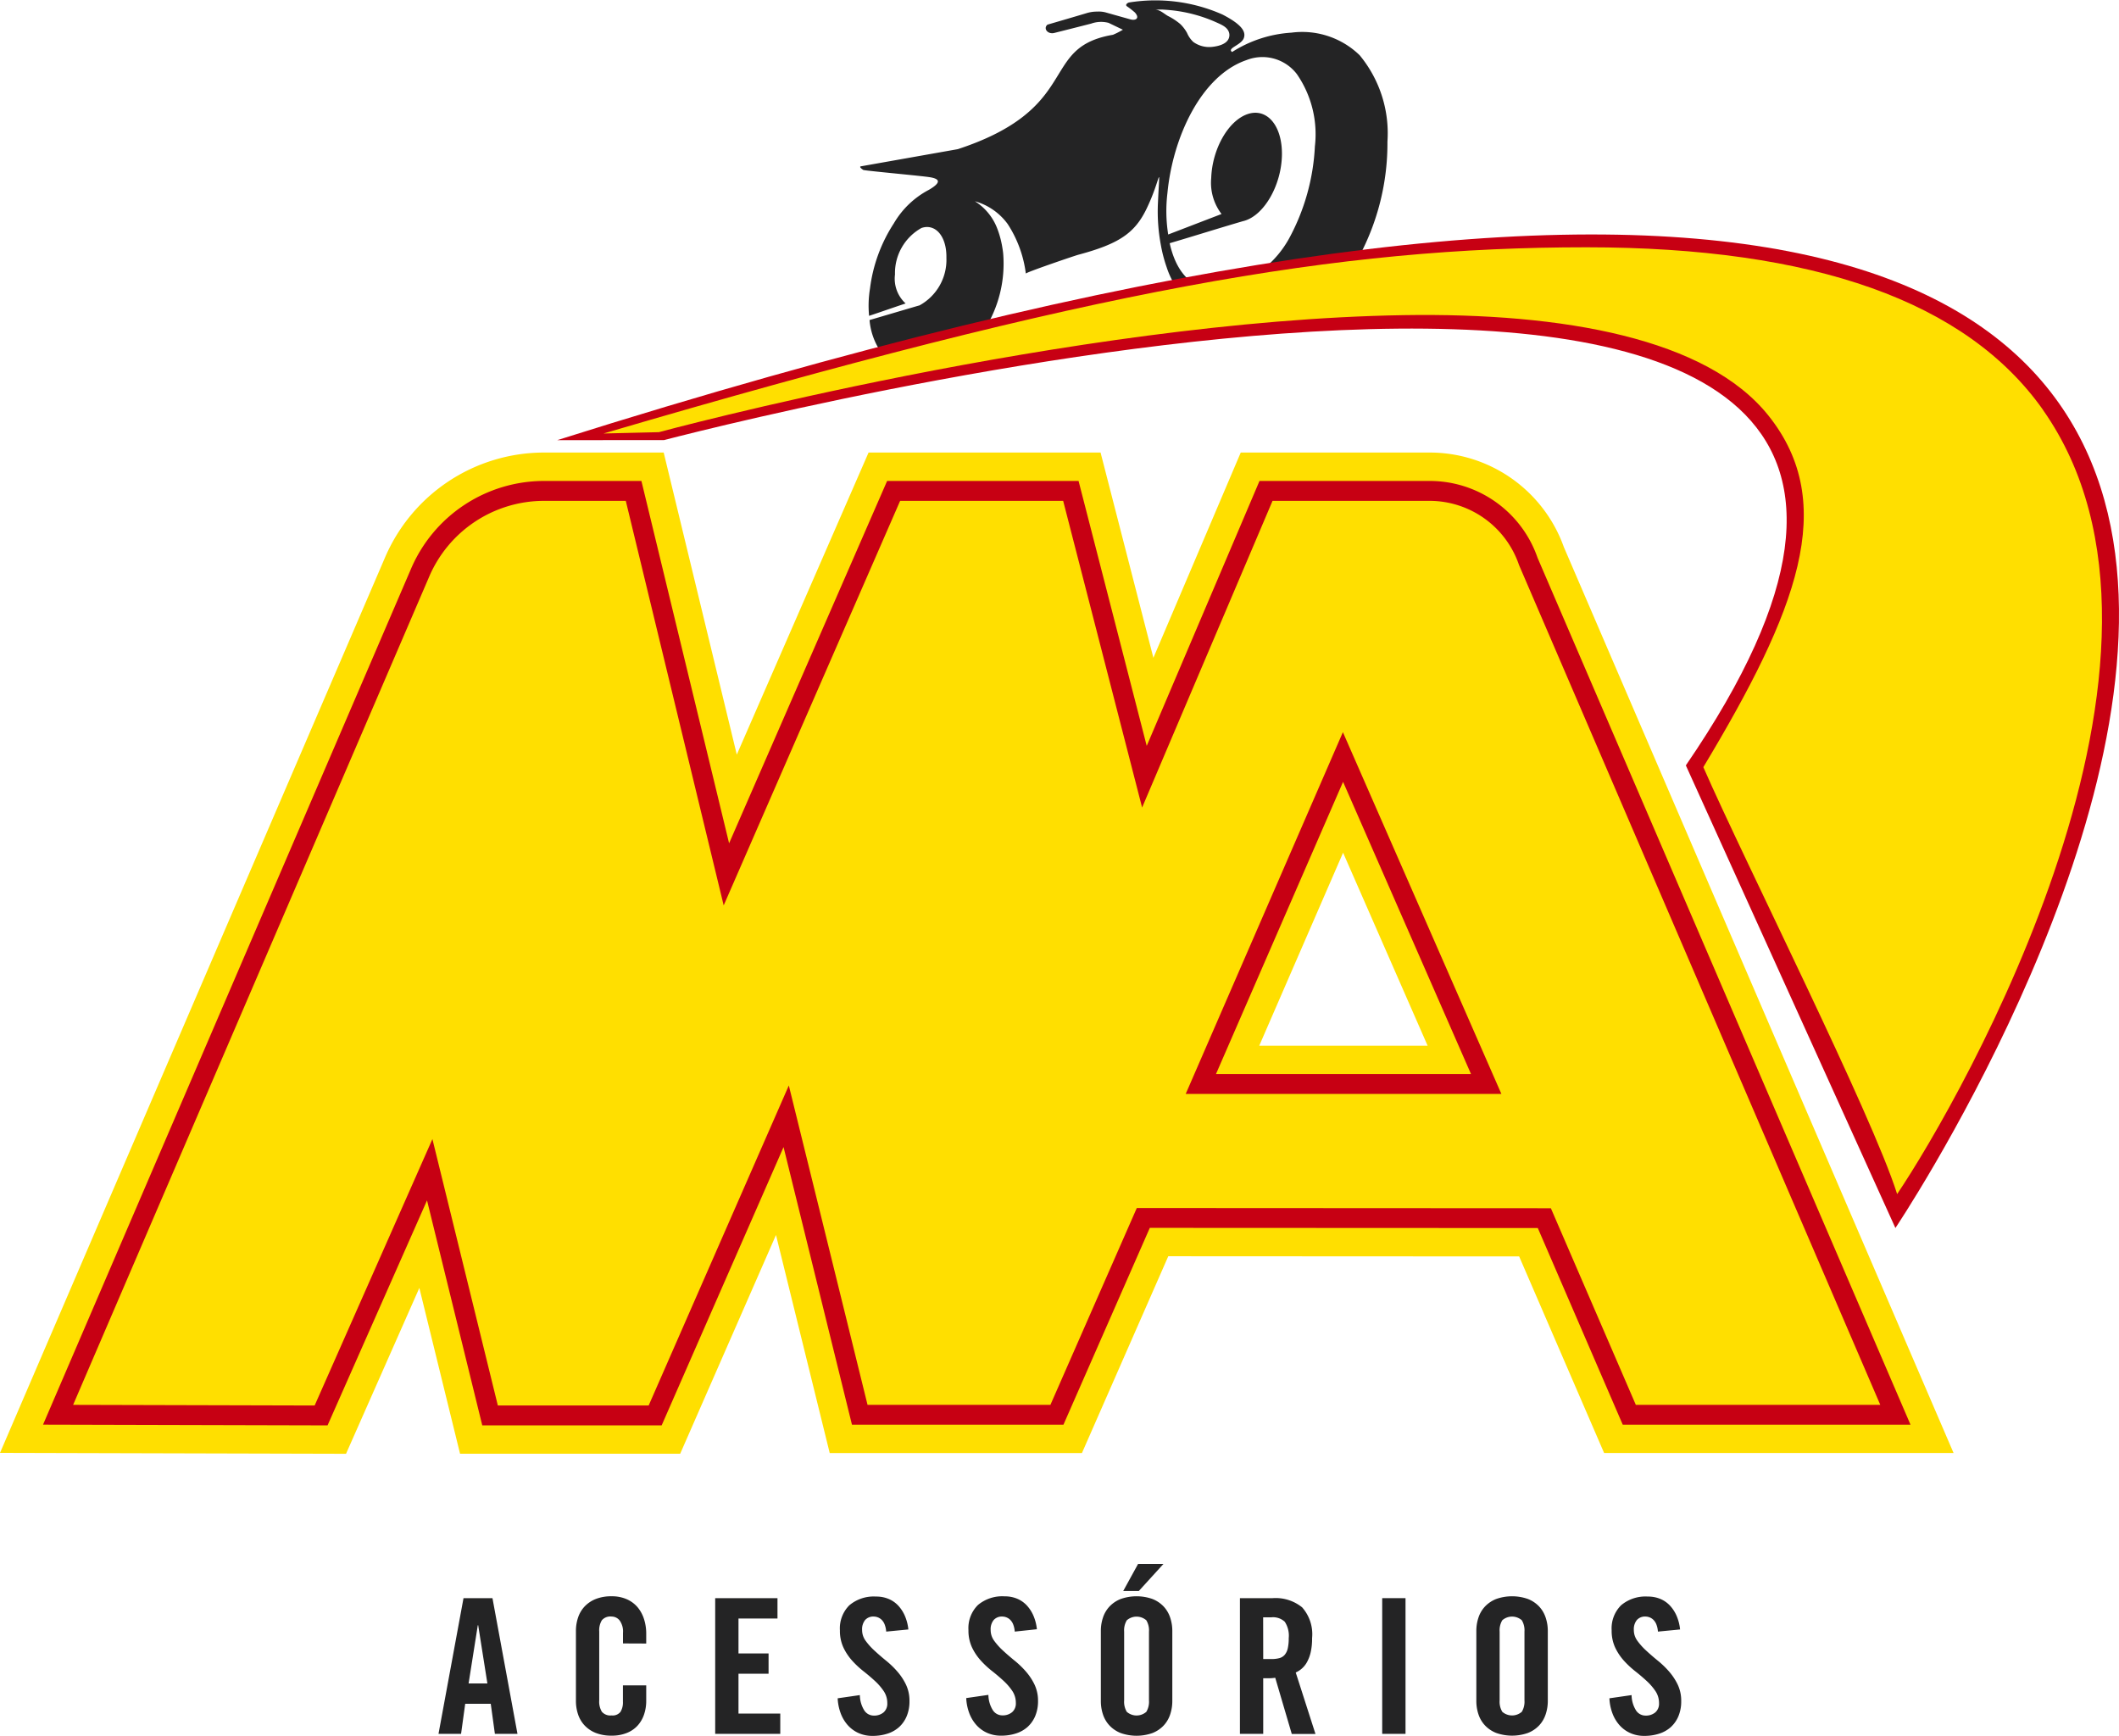
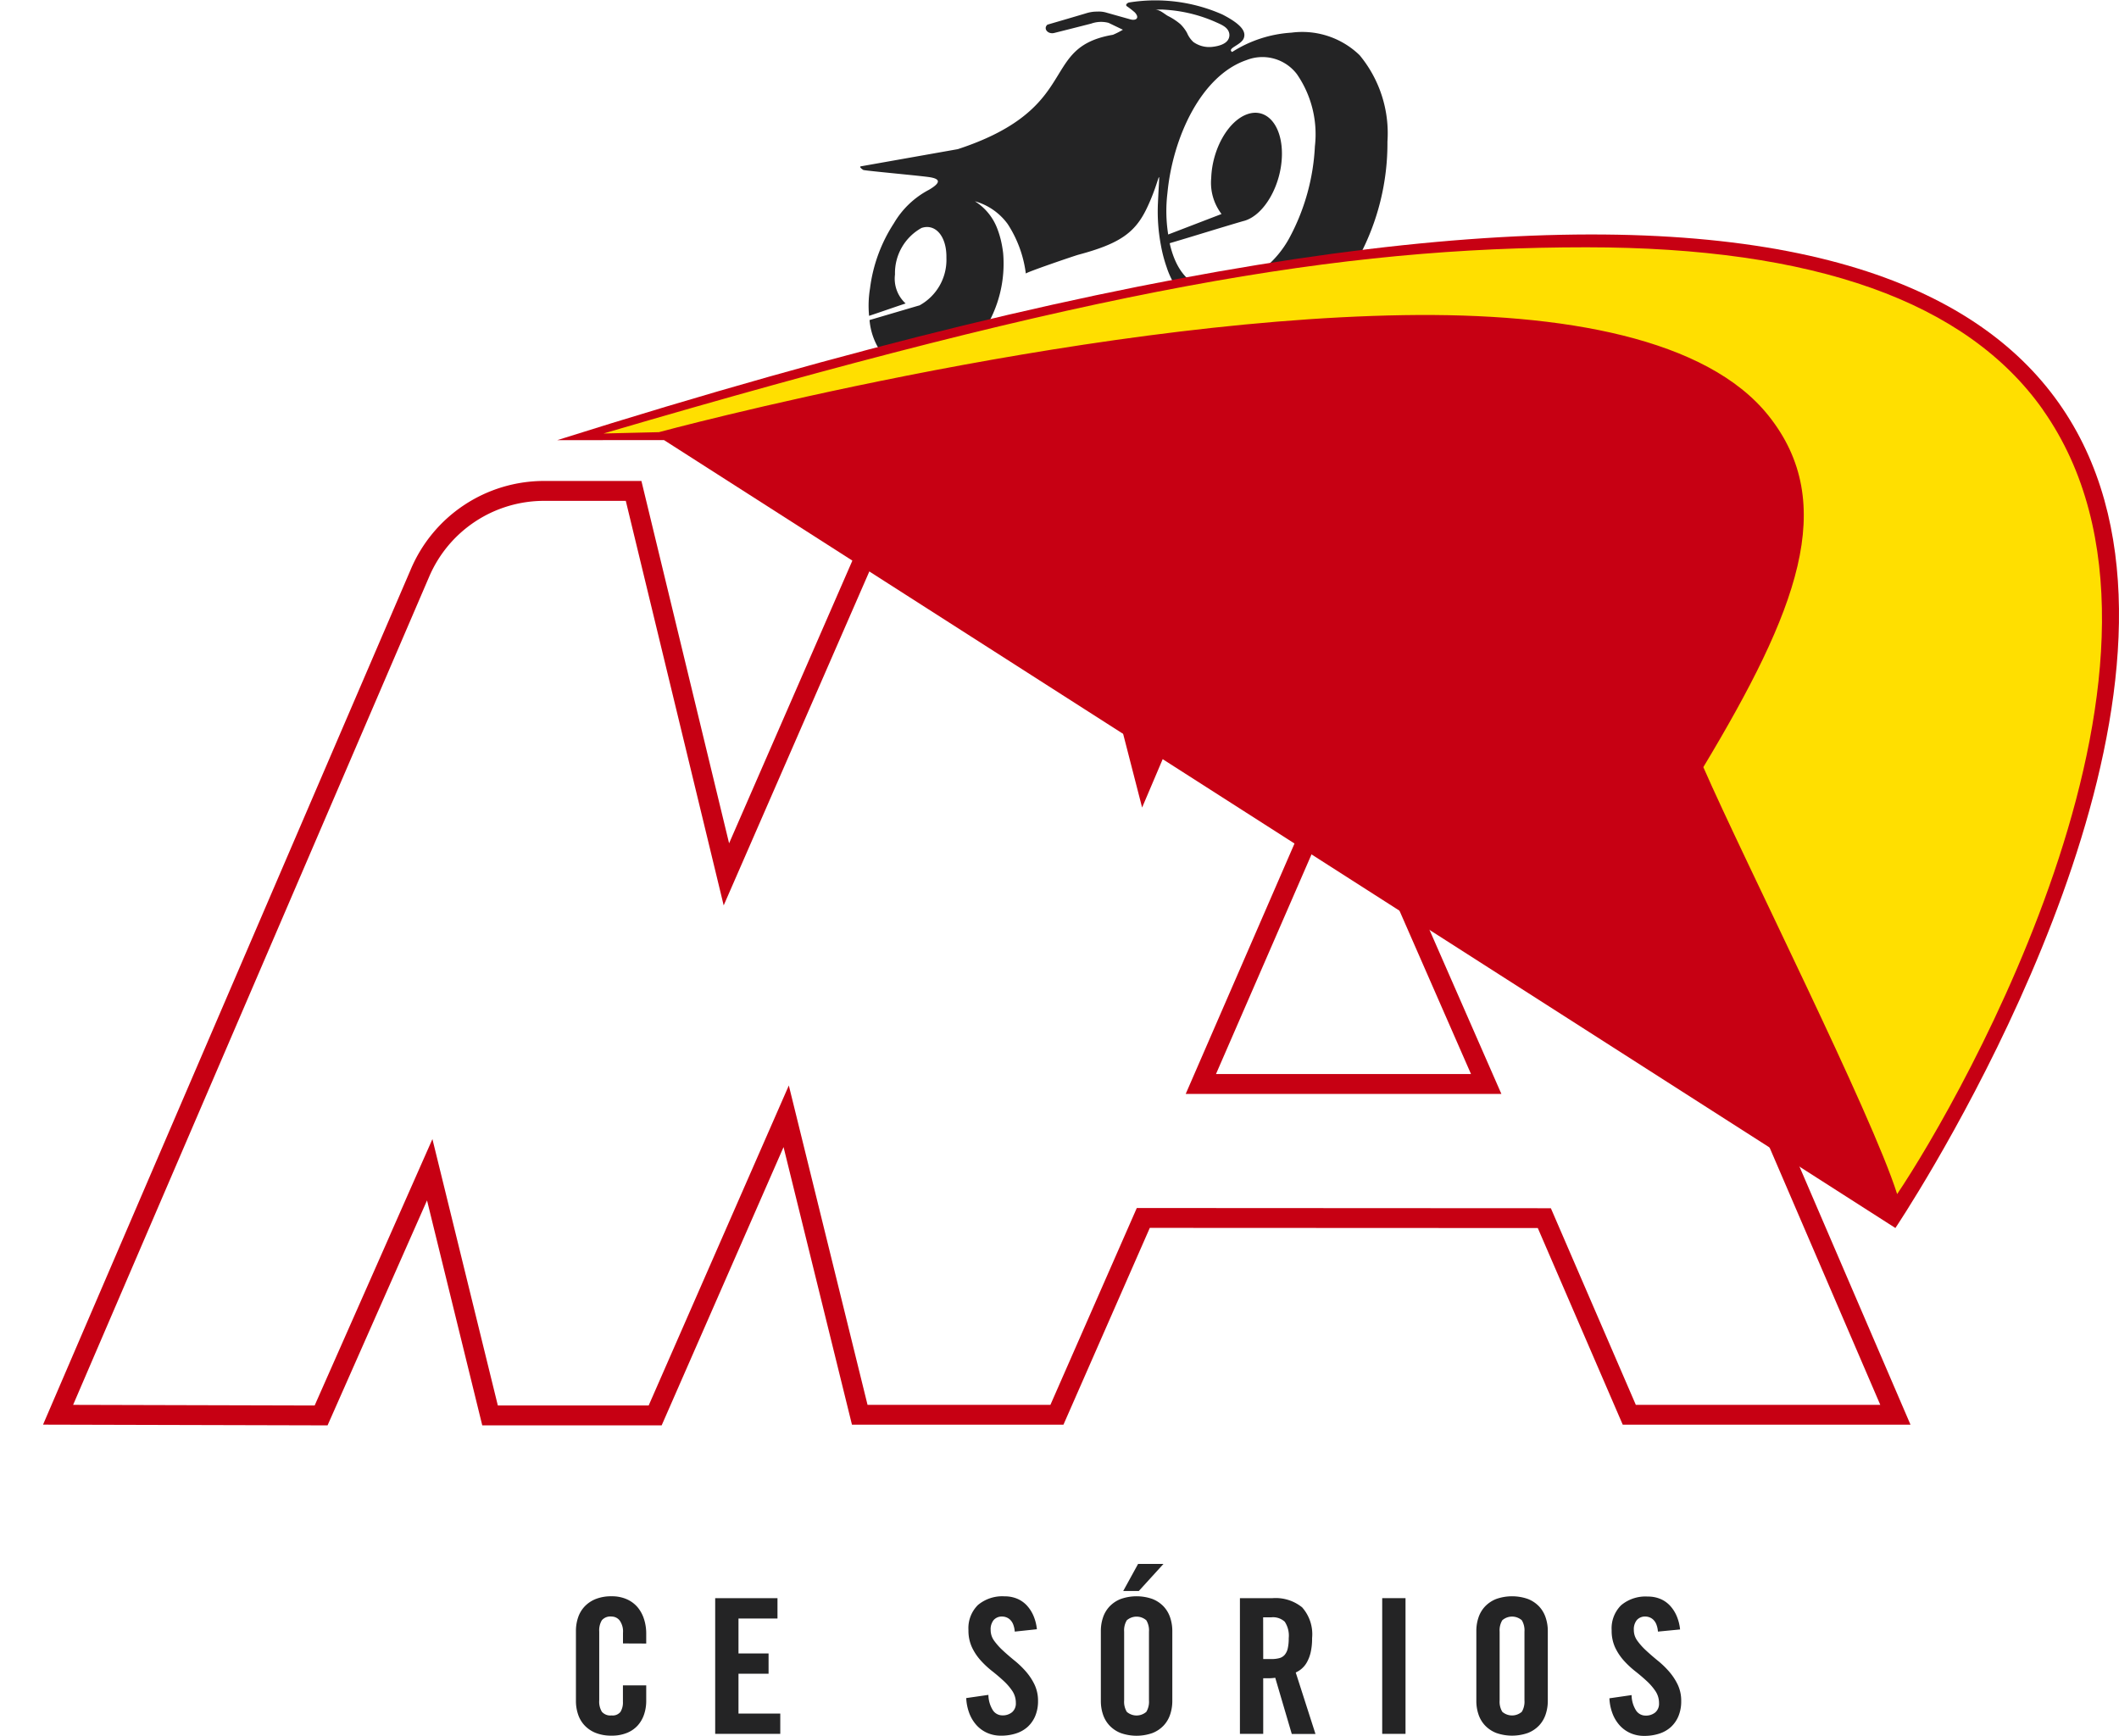
<svg xmlns="http://www.w3.org/2000/svg" id="Grupo_15" data-name="Grupo 15" width="106.5" height="87.232" viewBox="0 0 106.5 87.232">
  <defs>
    <clipPath id="clip-path">
      <rect id="Retângulo_48" data-name="Retângulo 48" width="106.5" height="87.232" fill="none" />
    </clipPath>
  </defs>
  <g id="Grupo_14" data-name="Grupo 14" clip-path="url(#clip-path)">
    <path id="Caminho_23" data-name="Caminho 23" d="M140.3,2.776a4.142,4.142,0,0,0-3.427-1.135,6.255,6.255,0,0,0-2.983.972c-.281-.192.471-.344.591-.707.09-.271-.015-.631-1.083-1.179a8.334,8.334,0,0,0-4.7-.6c-.093.032-.206.131-.07.206A4.247,4.247,0,0,1,129,.624c.265.292.047.425-.222.35-.4-.112-.793-.222-1.184-.333a1.342,1.342,0,0,0-.477-.058,1.779,1.779,0,0,0-.575.088q-.969.288-1.934.568c-.23.2.028.51.364.412.61-.153,1.218-.307,1.832-.464a1.484,1.484,0,0,1,.875-.039c.239.115.479.231.722.346a4.065,4.065,0,0,1-.5.254c-2.08.355-2.305,1.415-3.168,2.667-.7,1.023-1.832,2.164-4.63,3.081l-4.86.861c-.15.02.113.186.113.186.157.033,1.123.127,1.987.214.574.058,1.1.112,1.32.144.482.071.658.229.053.6l-.064.038a4.414,4.414,0,0,0-1.762,1.683,7.753,7.753,0,0,0-1.2,3.277,5.31,5.31,0,0,0-.046,1.374c.607-.2,1.2-.412,1.836-.622a1.685,1.685,0,0,1-.534-1.459,2.592,2.592,0,0,1,1.334-2.336c.7-.235,1.27.422,1.25,1.5a2.61,2.61,0,0,1-1.353,2.392c-.025.008-.05.014-.075.02l-2.435.717a3.311,3.311,0,0,0,.908,2.019,3.412,3.412,0,0,0,2.6.549,2.444,2.444,0,0,0,.4-.163,3.134,3.134,0,0,0,.4-.244,4.011,4.011,0,0,0,.391-.318,5.106,5.106,0,0,0,.375-.385q.188-.214.355-.445c.117-.161.226-.328.329-.5a6.216,6.216,0,0,0,.957-3.873c-.015-.131-.035-.262-.059-.392s-.055-.271-.091-.4a4.2,4.2,0,0,0-.129-.4,2.784,2.784,0,0,0-1.141-1.418,3.052,3.052,0,0,1,1.648,1.144,5.916,5.916,0,0,1,.912,2.491c-.012-.058,2.44-.894,2.644-.949,2.043-.546,2.833-1.089,3.422-2.306.753-1.558.671-2.5.573-.278a9.113,9.113,0,0,0,.154,2.133,7.148,7.148,0,0,0,.283,1.074,4.076,4.076,0,0,0,1.455,2.031,6.762,6.762,0,0,0,4.633.8,6.525,6.525,0,0,0,3.573-3.335,12.089,12.089,0,0,0,1.437-5.8A6.151,6.151,0,0,0,140.3,2.776M130.257.547a.646.646,0,0,0-.234-.065c.131.006.264-.008.4,0s.26.018.39.031a7.38,7.38,0,0,1,2.291.614c.257.116.588.247.643.562a.446.446,0,0,1-.012.2c-.092.328-.537.431-.83.465a1.367,1.367,0,0,1-.965-.245,1.329,1.329,0,0,1-.316-.455,1.878,1.878,0,0,0-.342-.447A3.075,3.075,0,0,0,130.659.8c-.137-.081-.259-.185-.4-.254m7.792,6.785a10.8,10.8,0,0,1-1.313,4.681,5.117,5.117,0,0,1-2.9,2.375c-1.739.518-2.725-.531-3.086-2.164,1.308-.386,2.343-.715,3.681-1.108.035-.008.069-.017.1-.027.993-.31,1.833-1.805,1.86-3.29s-.751-2.389-1.719-2.066-1.784,1.743-1.835,3.214a2.587,2.587,0,0,0,.519,1.809h0l-2.681,1.03a7.527,7.527,0,0,1-.039-2.076c.263-2.786,1.685-5.905,3.974-6.689a2.179,2.179,0,0,1,2.534.707,5.316,5.316,0,0,1,.907,3.6" transform="translate(-71.964 0)" fill="#242425" fill-rule="evenodd" />
-     <path id="Caminho_24" data-name="Caminho 24" d="M79.981,41.729c5.709-1.474,75.524-18.911,51.357,16.349L141.87,81.327S193.739,4.1,74.612,41.733" transform="translate(-46.608 -19.612)" fill="#c70013" fill-rule="evenodd" />
+     <path id="Caminho_24" data-name="Caminho 24" d="M79.981,41.729L141.87,81.327S193.739,4.1,74.612,41.733" transform="translate(-46.608 -19.612)" fill="#c70013" fill-rule="evenodd" />
    <path id="Caminho_25" data-name="Caminho 25" d="M153.175,41.287c-3.836-5.444-11.509-8.173-22.951-8.173-12.475,0-24.663,2.092-49.4,9.358l2.786-.067s20.752-5.614,37.432-5.881c8.057-.129,15.243,1.181,18.332,5.048,3.544,4.437,1.439,9.825-3.273,17.668,2.094,4.786,8.455,17.391,9.741,21.456,3.222-4.787,16-27.1,7.329-39.409" transform="translate(-50.492 -20.686)" fill="#ffdf00" fill-rule="evenodd" />
-     <path id="Caminho_26" data-name="Caminho 26" d="M0,110.873,19.334,65.912A8.7,8.7,0,0,1,27.356,60.6h6l3.674,15.181L43.653,60.6H55.313l2.655,10.316L62.358,60.6h9.5a7.158,7.158,0,0,1,6.739,4.75l19.587,45.528H80.621L76.351,101l-17.635-.009-4.339,9.89H41.7L39,99.923l-4.815,10.993H23.121l-2.046-8.332-3.685,8.335ZM71.751,90.411l-4.249-9.7-4.214,9.7Z" transform="translate(0.001 -37.857)" fill="#ffdf00" />
    <path id="Caminho_27" data-name="Caminho 27" d="M20.061,111.863l-14.3-.037L24.242,68.847A7.275,7.275,0,0,1,30.954,64.4h4.881l4.407,18.21L48.184,64.4h9.622l3.426,13.315L66.9,64.4h8.557a5.733,5.733,0,0,1,5.418,3.862l18.744,43.566H85.156l-4.269-9.882-19.5-.009-4.34,9.891H46.417L42.979,97.877l-6.126,13.985H27.836L25.06,100.556Zm8.558-1H36.2l7.044-16.082L47.2,110.83h9.192l4.341-9.891,20.811.011,4.27,9.881H98.1L79.942,68.622A4.75,4.75,0,0,0,75.455,65.4h-7.9L61,80.813,57.032,65.4H48.838L39.97,85.731,35.05,65.4h-4.1a6.28,6.28,0,0,0-5.794,3.84L7.273,110.832l12.139.032,5.919-13.389ZM79.057,95.206H63.191l7.9-18.181Zm-14.344-1H77.53L71.1,79.521Z" transform="translate(-3.598 -40.229)" fill="#c70013" />
-     <path id="Caminho_28" data-name="Caminho 28" d="M59.854,220.814H58.72l1.257-6.82h1.455l1.257,6.82H61.554l-.208-1.511H60.062Zm.378-2.532h.945l-.463-2.928h-.019Z" transform="translate(-36.681 -133.677)" fill="#242425" />
    <path id="Caminho_29" data-name="Caminho 29" d="M79.5,216.113v-.529a.945.945,0,0,0-.17-.628.514.514,0,0,0-.4-.194.565.565,0,0,0-.491.184.981.981,0,0,0-.133.572v3.457a.981.981,0,0,0,.133.572.565.565,0,0,0,.491.184.5.5,0,0,0,.444-.179.9.9,0,0,0,.123-.51v-.822h1.171V219a2.106,2.106,0,0,1-.108.68,1.584,1.584,0,0,1-.321.557,1.475,1.475,0,0,1-.543.373,1.989,1.989,0,0,1-.765.137,2.113,2.113,0,0,1-.8-.137,1.562,1.562,0,0,1-.557-.373,1.5,1.5,0,0,1-.331-.557,2.1,2.1,0,0,1-.108-.68V215.49a2.1,2.1,0,0,1,.108-.68,1.508,1.508,0,0,1,.331-.557,1.572,1.572,0,0,1,.557-.373,2.113,2.113,0,0,1,.8-.137,1.831,1.831,0,0,1,.765.151,1.516,1.516,0,0,1,.543.406,1.758,1.758,0,0,1,.321.6,2.343,2.343,0,0,1,.108.718v.5Z" transform="translate(-48.189 -133.52)" fill="#242425" />
    <path id="Caminho_30" data-name="Caminho 30" d="M95.769,220.814v-6.82H98.9v1.021H96.94v1.757h1.512v1.02H96.94v2h2.1v1.02Z" transform="translate(-59.824 -133.676)" fill="#242425" />
-     <path id="Caminho_31" data-name="Caminho 31" d="M114.615,215.518a1.226,1.226,0,0,0-.08-.364.672.672,0,0,0-.151-.231.563.563,0,0,0-.194-.123.582.582,0,0,0-.2-.038.544.544,0,0,0-.435.175.735.735,0,0,0-.151.5.909.909,0,0,0,.175.539,3.237,3.237,0,0,0,.439.491q.265.246.576.5a4.551,4.551,0,0,1,.576.552,2.945,2.945,0,0,1,.44.666,1.892,1.892,0,0,1,.175.826,1.925,1.925,0,0,1-.137.751,1.547,1.547,0,0,1-.378.548,1.583,1.583,0,0,1-.586.335,2.385,2.385,0,0,1-.751.114,1.692,1.692,0,0,1-.727-.151,1.6,1.6,0,0,1-.543-.411,1.9,1.9,0,0,1-.345-.6,2.481,2.481,0,0,1-.142-.727l1.115-.161a1.487,1.487,0,0,0,.226.775.568.568,0,0,0,.473.255.734.734,0,0,0,.492-.16.576.576,0,0,0,.188-.463,1.073,1.073,0,0,0-.175-.6,2.84,2.84,0,0,0-.439-.51q-.264-.245-.576-.491a4.61,4.61,0,0,1-.577-.538,2.734,2.734,0,0,1-.439-.661,1.989,1.989,0,0,1-.175-.859,1.637,1.637,0,0,1,.473-1.261,1.9,1.9,0,0,1,1.341-.439,1.6,1.6,0,0,1,.643.123,1.412,1.412,0,0,1,.486.345,1.817,1.817,0,0,1,.331.524,2.32,2.32,0,0,1,.166.661Z" transform="translate(-70.075 -133.52)" fill="#242425" />
    <path id="Caminho_32" data-name="Caminho 32" d="M131.83,215.518a1.226,1.226,0,0,0-.08-.364.672.672,0,0,0-.151-.231.563.563,0,0,0-.194-.123.582.582,0,0,0-.2-.038.544.544,0,0,0-.435.175.735.735,0,0,0-.151.5.909.909,0,0,0,.175.539,3.236,3.236,0,0,0,.439.491q.265.246.577.5a4.552,4.552,0,0,1,.576.552,2.945,2.945,0,0,1,.44.666A1.892,1.892,0,0,1,133,219a1.925,1.925,0,0,1-.137.751,1.547,1.547,0,0,1-.378.548,1.583,1.583,0,0,1-.586.335,2.385,2.385,0,0,1-.751.114,1.692,1.692,0,0,1-.727-.151,1.6,1.6,0,0,1-.543-.411,1.9,1.9,0,0,1-.345-.6,2.48,2.48,0,0,1-.142-.727l1.115-.161a1.487,1.487,0,0,0,.226.775.568.568,0,0,0,.473.255.734.734,0,0,0,.492-.16.576.576,0,0,0,.188-.463,1.073,1.073,0,0,0-.175-.6,2.84,2.84,0,0,0-.44-.51q-.264-.245-.576-.491a4.611,4.611,0,0,1-.577-.538,2.734,2.734,0,0,1-.439-.661,1.988,1.988,0,0,1-.175-.859,1.637,1.637,0,0,1,.473-1.261,1.9,1.9,0,0,1,1.341-.439,1.6,1.6,0,0,1,.643.123,1.412,1.412,0,0,1,.486.345,1.816,1.816,0,0,1,.331.524,2.321,2.321,0,0,1,.166.661Z" transform="translate(-80.829 -133.52)" fill="#242425" />
    <path id="Caminho_33" data-name="Caminho 33" d="M147.415,212.785a2.1,2.1,0,0,1,.108-.68,1.5,1.5,0,0,1,.331-.557,1.567,1.567,0,0,1,.557-.373,2.4,2.4,0,0,1,1.6,0,1.566,1.566,0,0,1,.557.373,1.5,1.5,0,0,1,.33.557,2.108,2.108,0,0,1,.109.68V216.3a2.108,2.108,0,0,1-.109.68,1.5,1.5,0,0,1-.33.557,1.56,1.56,0,0,1-.557.373,2.4,2.4,0,0,1-1.6,0,1.562,1.562,0,0,1-.557-.373,1.5,1.5,0,0,1-.331-.557,2.1,2.1,0,0,1-.108-.68Zm1.908-2.012h-.784l.747-1.36h1.275Zm-.737,5.5a.982.982,0,0,0,.133.572.747.747,0,0,0,.982,0,.988.988,0,0,0,.133-.572v-3.457a.987.987,0,0,0-.133-.571.746.746,0,0,0-.982,0,.981.981,0,0,0-.133.571Z" transform="translate(-92.087 -130.815)" fill="#242425" />
    <path id="Caminho_34" data-name="Caminho 34" d="M167.21,220.813h-1.171v-6.82h1.644a2.116,2.116,0,0,1,1.483.463,2.034,2.034,0,0,1,.5,1.549,3.05,3.05,0,0,1-.071.709,1.886,1.886,0,0,1-.189.5,1.2,1.2,0,0,1-.562.515l.992,3.089h-1.191l-.831-2.824a2.1,2.1,0,0,1-.279.024c-.11,0-.219,0-.326,0Zm0-3.76h.415a1.478,1.478,0,0,0,.4-.047.532.532,0,0,0,.269-.17.771.771,0,0,0,.151-.326,2.3,2.3,0,0,0,.047-.506,1.272,1.272,0,0,0-.2-.826.865.865,0,0,0-.671-.222h-.415Z" transform="translate(-103.721 -133.676)" fill="#242425" />
    <rect id="Retângulo_47" data-name="Retângulo 47" width="1.172" height="6.82" transform="translate(69.469 80.317)" fill="#242425" />
    <path id="Caminho_35" data-name="Caminho 35" d="M197.7,215.49a2.1,2.1,0,0,1,.108-.68,1.5,1.5,0,0,1,.331-.557,1.567,1.567,0,0,1,.557-.373,2.4,2.4,0,0,1,1.6,0,1.566,1.566,0,0,1,.557.373,1.5,1.5,0,0,1,.33.557,2.108,2.108,0,0,1,.109.68V219a2.108,2.108,0,0,1-.109.68,1.5,1.5,0,0,1-.33.557,1.56,1.56,0,0,1-.557.373,2.4,2.4,0,0,1-1.6,0,1.561,1.561,0,0,1-.557-.373,1.5,1.5,0,0,1-.331-.557,2.1,2.1,0,0,1-.108-.68Zm1.171,3.486a.982.982,0,0,0,.133.572.747.747,0,0,0,.982,0,.988.988,0,0,0,.133-.572v-3.457a.987.987,0,0,0-.133-.571.746.746,0,0,0-.982,0,.981.981,0,0,0-.133.571Z" transform="translate(-123.5 -133.52)" fill="#242425" />
    <path id="Caminho_36" data-name="Caminho 36" d="M217.957,215.518a1.226,1.226,0,0,0-.08-.364.672.672,0,0,0-.151-.231.564.564,0,0,0-.194-.123.582.582,0,0,0-.2-.038.544.544,0,0,0-.435.175.735.735,0,0,0-.151.5.909.909,0,0,0,.175.539,3.236,3.236,0,0,0,.439.491q.265.246.576.5a4.55,4.55,0,0,1,.576.552,2.943,2.943,0,0,1,.44.666,1.887,1.887,0,0,1,.175.826,1.925,1.925,0,0,1-.137.751,1.547,1.547,0,0,1-.378.548,1.583,1.583,0,0,1-.586.335,2.385,2.385,0,0,1-.751.114,1.692,1.692,0,0,1-.727-.151,1.6,1.6,0,0,1-.543-.411,1.9,1.9,0,0,1-.345-.6,2.481,2.481,0,0,1-.142-.727l1.115-.161a1.487,1.487,0,0,0,.226.775.568.568,0,0,0,.473.255.734.734,0,0,0,.492-.16.576.576,0,0,0,.188-.463,1.073,1.073,0,0,0-.175-.6,2.841,2.841,0,0,0-.439-.51q-.264-.245-.576-.491a4.611,4.611,0,0,1-.577-.538,2.734,2.734,0,0,1-.439-.661,1.989,1.989,0,0,1-.175-.859,1.637,1.637,0,0,1,.473-1.261,1.9,1.9,0,0,1,1.341-.439,1.6,1.6,0,0,1,.643.123,1.412,1.412,0,0,1,.486.345,1.817,1.817,0,0,1,.331.524,2.32,2.32,0,0,1,.165.661Z" transform="translate(-134.63 -133.52)" fill="#242425" />
  </g>
</svg>